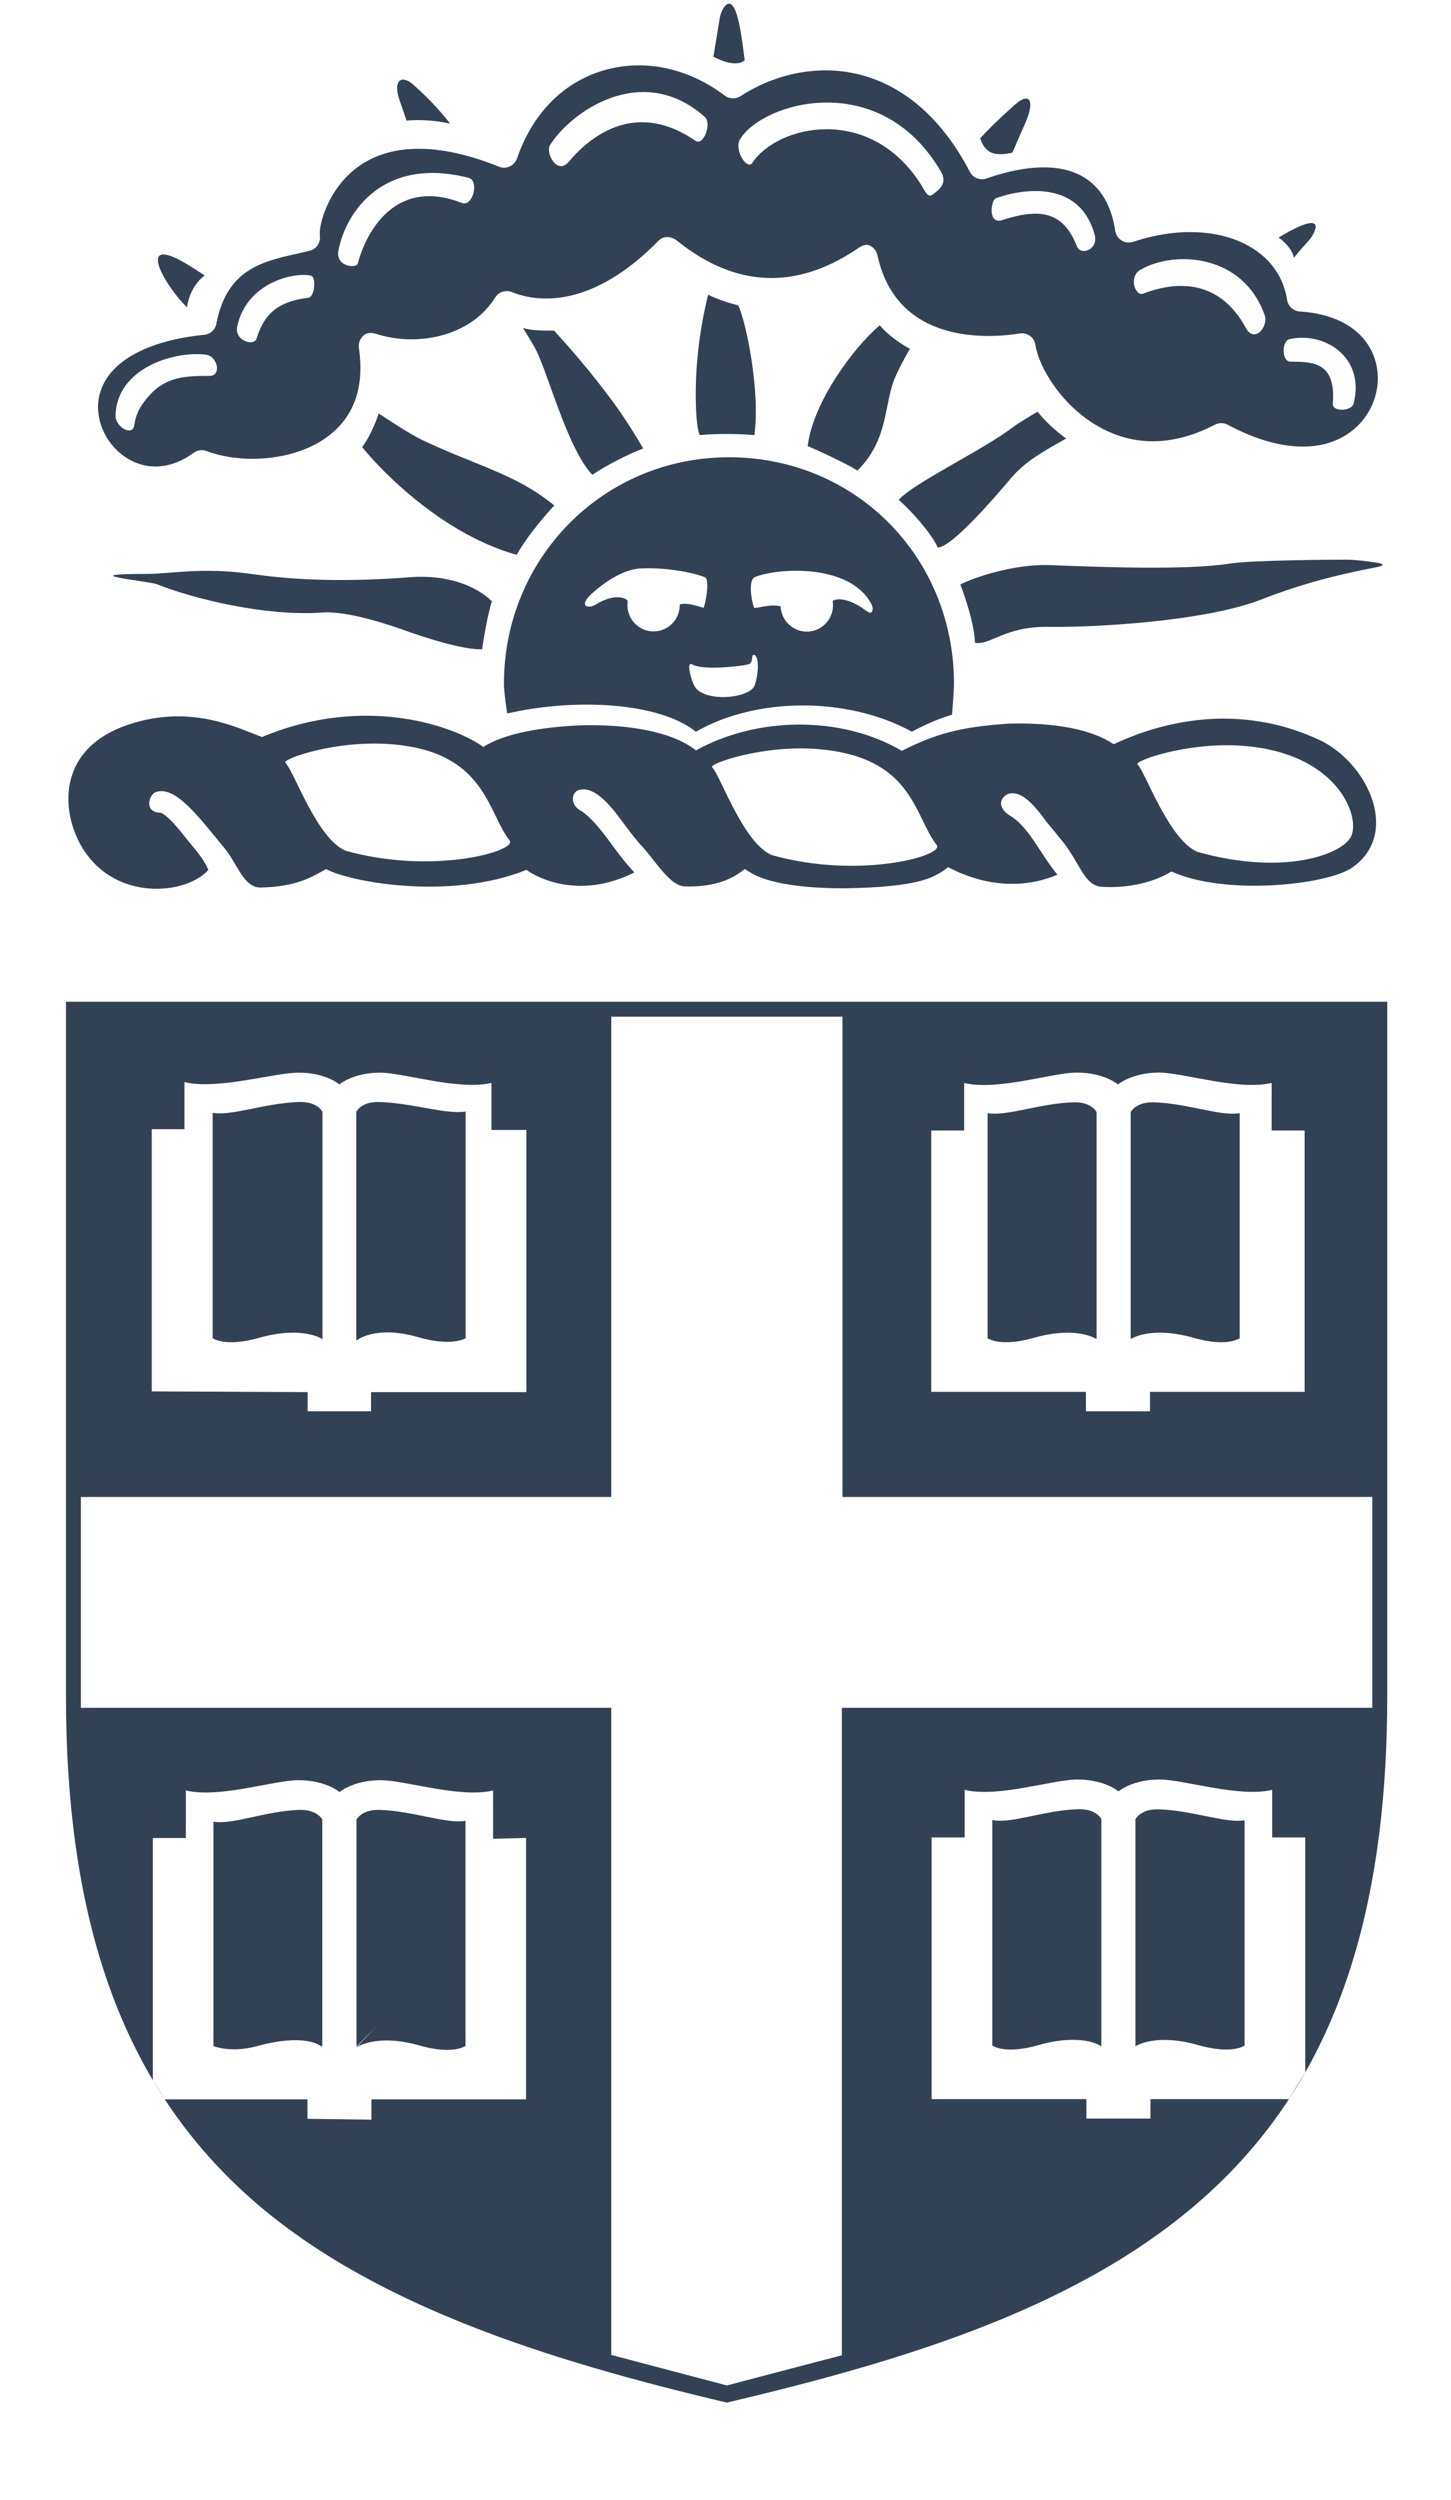
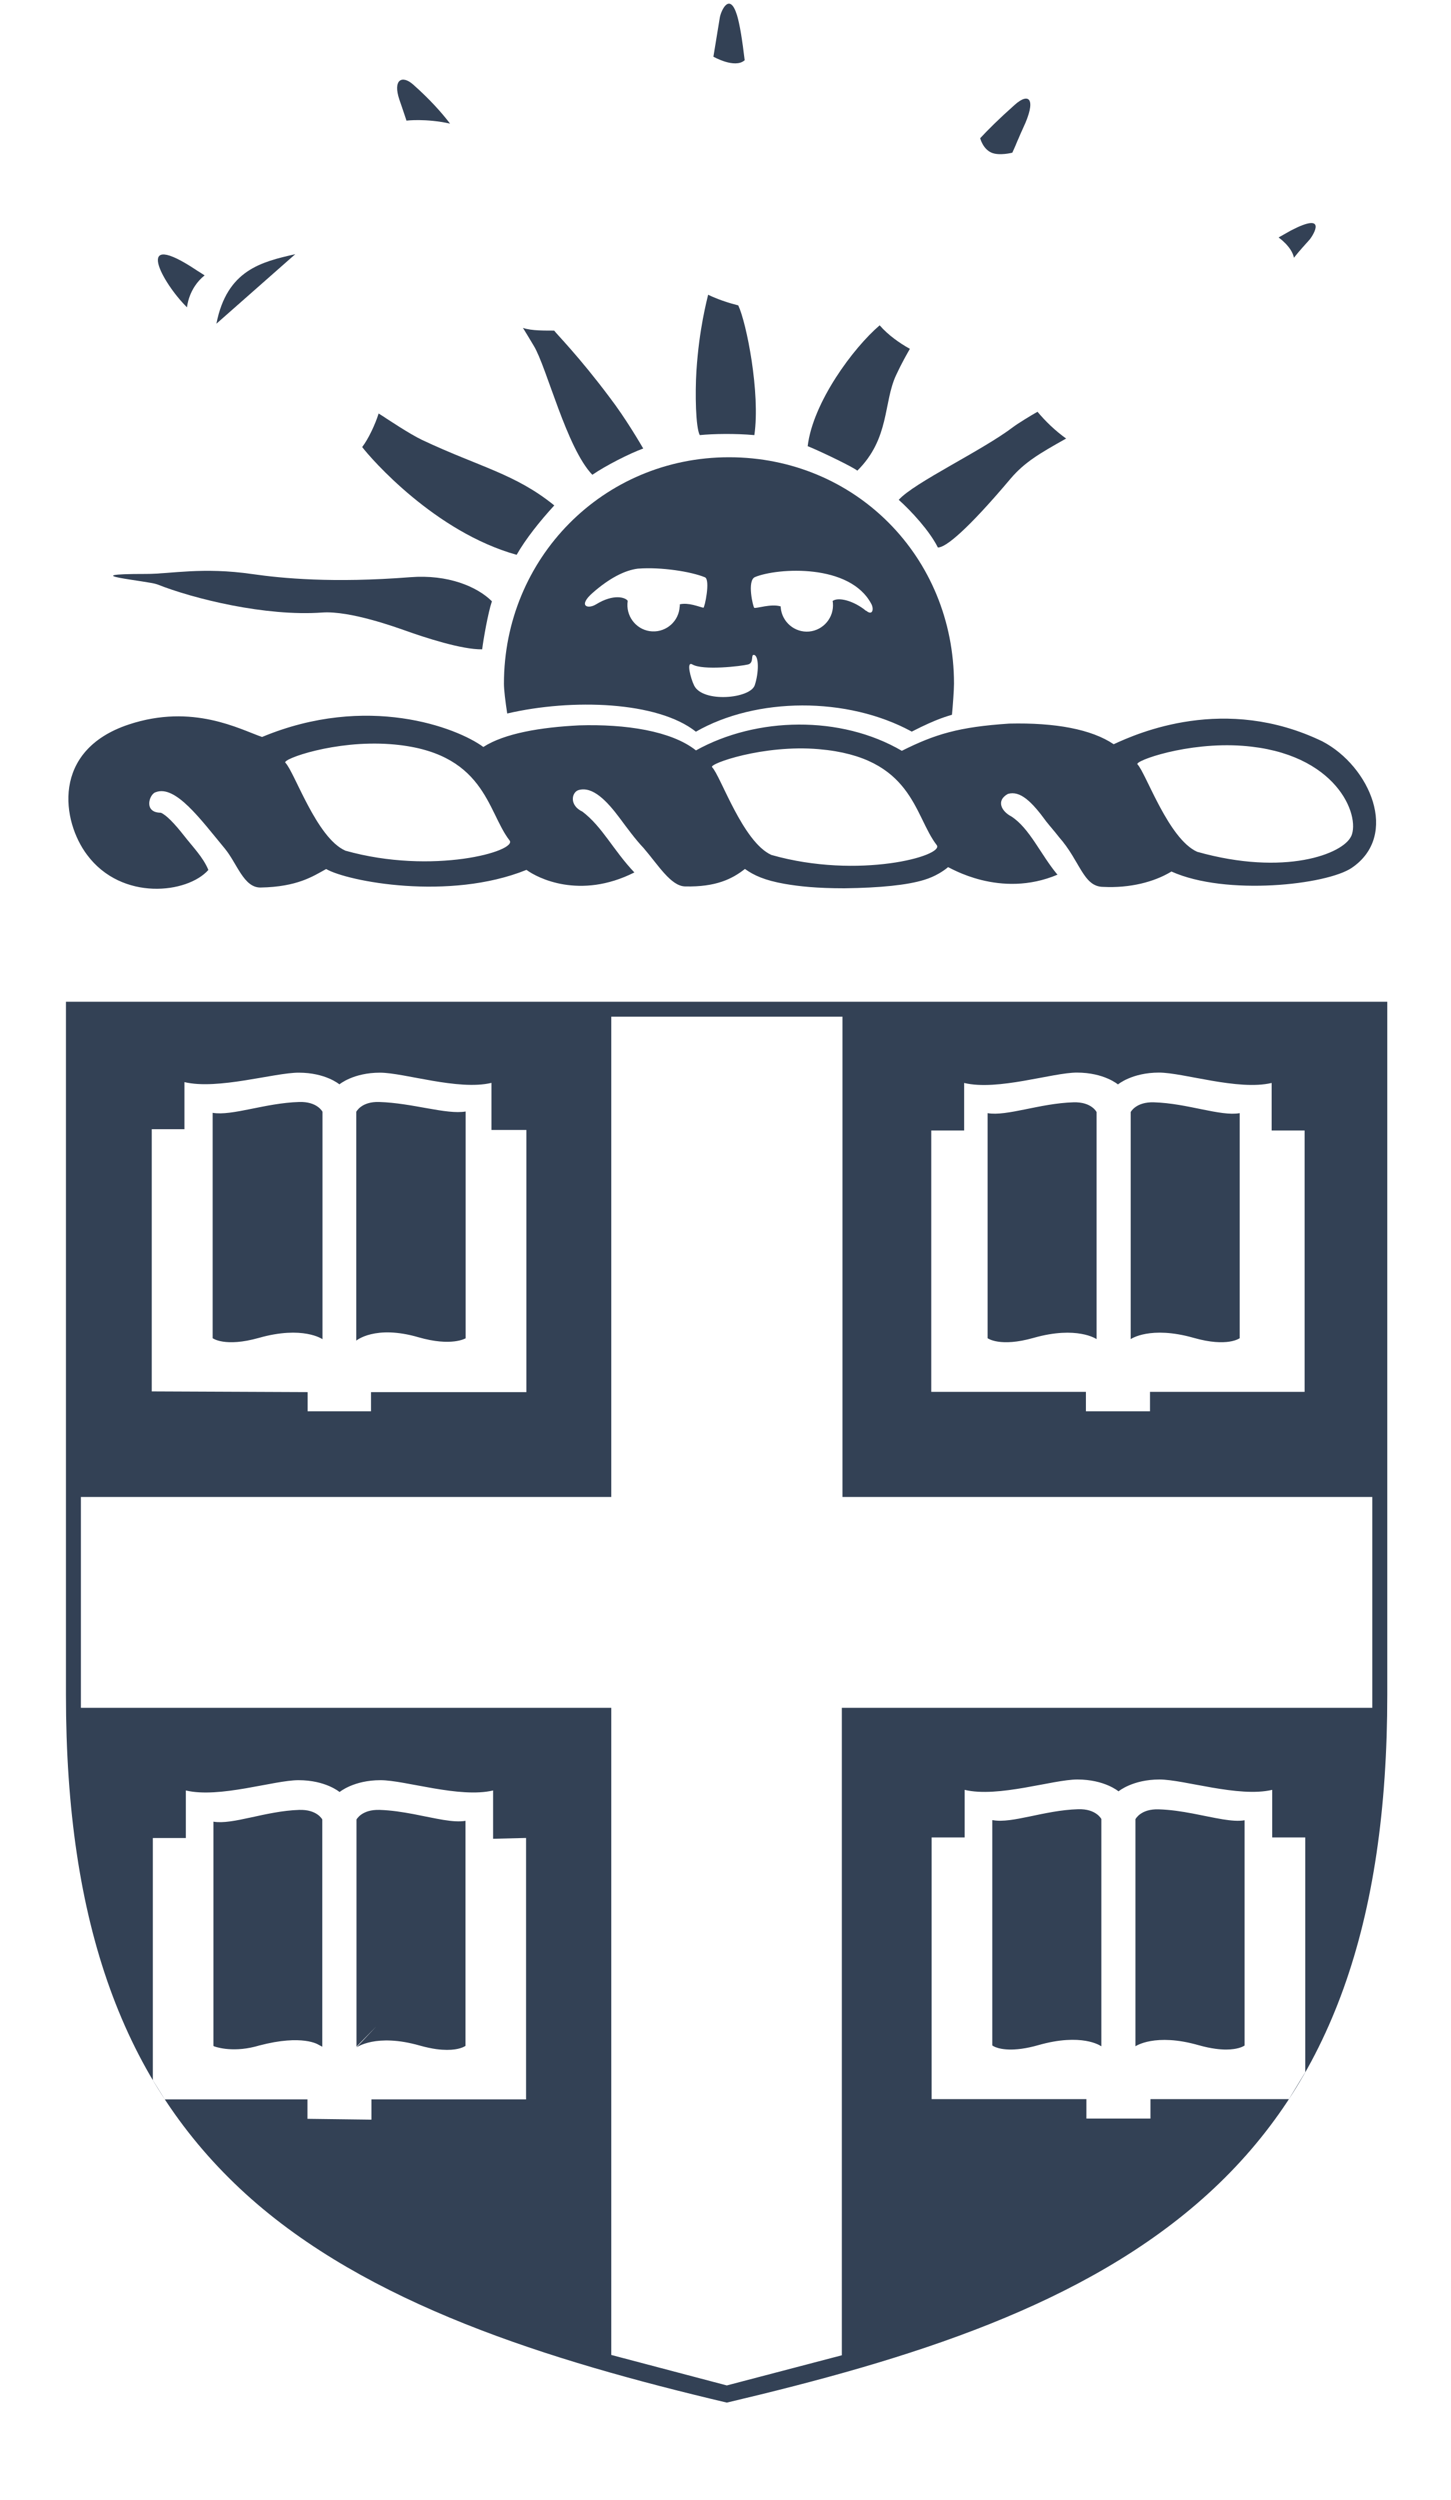
<svg xmlns="http://www.w3.org/2000/svg" width="36" height="62" viewBox="0 0 36 62" fill="none">
  <g id="Brown Logo">
    <g id="Shield Reverse">
      <g id="Group">
        <path id="Vector" d="M8.843 45.132C8.843 45.132 8.969 44.876 9.419 44.89C9.992 44.909 10.553 45.066 11.007 45.139C11.214 45.172 11.398 45.188 11.549 45.161V50.743C11.549 50.743 11.47 50.803 11.286 50.83C11.174 50.846 11.023 50.85 10.826 50.824C10.706 50.807 10.568 50.778 10.41 50.734C9.328 50.426 8.845 50.782 8.845 50.782L9.336 50.26L8.845 50.761V45.13L8.843 45.132ZM5.295 50.743V45.161V45.182C5.773 45.265 6.589 44.917 7.423 44.89C7.87 44.876 7.996 45.128 7.996 45.128V45.132V50.764L7.901 50.714C7.901 50.714 7.512 50.449 6.431 50.734C6.396 50.743 6.363 50.753 6.332 50.761C5.721 50.917 5.315 50.755 5.309 50.753M1.636 24.846V42.033C1.636 47.714 3.057 51.648 6.092 54.411C9.106 57.154 13.619 58.548 18.033 59.591C22.567 58.521 26.929 57.183 29.973 54.411C33.01 51.648 34.419 47.714 34.419 42.033V24.846H1.636ZM23.105 28.04H23.921V26.86C24.753 27.061 26.111 26.603 26.718 26.603C27.395 26.603 27.737 26.897 27.737 26.897C27.737 26.897 28.084 26.603 28.755 26.603C29.362 26.603 30.718 27.057 31.55 26.86V28.04H32.368V34.522H28.532V35.004H26.942V34.522H23.105V28.04ZM3.767 28.007H4.576V26.839C5.4 27.038 6.812 26.603 7.413 26.605C8.081 26.605 8.421 26.895 8.421 26.895C8.421 26.895 8.764 26.605 9.427 26.605C10.027 26.605 11.369 27.055 12.193 26.858V28.026H13.06V34.528H9.205V35.004H7.632V34.528L3.765 34.51V28.007H3.767ZM13.052 52.07H9.216V52.573L7.628 52.552V52.07H4.09L3.792 51.592V45.588H4.611V44.408C5.442 44.608 6.8 44.153 7.406 44.153C8.081 44.153 8.425 44.447 8.425 44.447C8.425 44.447 8.773 44.153 9.441 44.153C10.048 44.153 11.404 44.606 12.234 44.408V45.606L13.052 45.586V52.068V52.07ZM31.979 52.064H28.544V52.546H26.954V52.064H23.114V45.573H23.933V44.393C24.766 44.594 26.124 44.136 26.73 44.136C27.407 44.136 27.751 44.43 27.751 44.43C27.751 44.43 28.099 44.136 28.768 44.136C29.374 44.136 30.732 44.59 31.564 44.393V45.573H32.384V51.395L31.979 52.062V52.064ZM34.047 42.358H20.886V58.417L18.033 59.165L15.166 58.409V42.358H2.007V37.129H15.166V25.216H20.902V37.129H34.047V42.358ZM27.207 33.214C27.207 33.214 26.724 32.876 25.643 33.183C24.807 33.421 24.503 33.191 24.503 33.191V27.609C24.983 27.692 25.799 27.365 26.633 27.34C27.082 27.326 27.207 27.582 27.207 27.582V33.214ZM28.053 33.214V27.582C28.053 27.582 28.182 27.326 28.629 27.34C29.463 27.365 30.279 27.694 30.757 27.609V33.191C30.757 33.191 30.455 33.421 29.619 33.183C28.534 32.874 28.053 33.214 28.053 33.214ZM7.998 33.214C7.998 33.214 7.514 32.874 6.423 33.183C5.58 33.421 5.276 33.191 5.276 33.191V27.601C5.758 27.684 6.58 27.357 7.421 27.332C7.872 27.317 8.001 27.574 8.001 27.574V33.214H7.998ZM8.839 33.251V27.576C8.839 27.576 8.965 27.317 9.408 27.332C10.234 27.357 11.079 27.651 11.553 27.568V33.193C11.553 33.193 11.205 33.406 10.377 33.166C9.305 32.855 8.839 33.251 8.839 33.251ZM28.173 45.118C28.173 45.118 28.302 44.861 28.749 44.876C29.322 44.894 29.886 45.051 30.337 45.124C30.544 45.157 30.73 45.174 30.879 45.147V50.734C30.879 50.734 30.801 50.794 30.614 50.821C30.503 50.838 30.351 50.842 30.155 50.815C30.035 50.799 29.896 50.77 29.738 50.726C28.656 50.416 28.171 50.753 28.171 50.753V45.118H28.173ZM27.325 50.753L27.306 50.743C27.306 50.743 26.84 50.416 25.757 50.726C25.722 50.736 25.689 50.745 25.656 50.753C25.045 50.908 24.745 50.803 24.652 50.753L24.619 50.732V45.145H24.637C25.116 45.232 25.913 44.898 26.749 44.873C27.196 44.859 27.325 45.116 27.325 45.116V50.751V50.753Z" fill="#334155" />
        <g id="Group_2">
          <path id="Vector_2" d="M12.973 8.13C13.04 8.24 13.127 8.381 13.247 8.583C13.565 9.113 14.058 11.113 14.696 11.776C15.035 11.544 15.623 11.246 15.959 11.124C15.882 10.993 15.524 10.378 15.126 9.857C14.36 8.834 13.812 8.289 13.75 8.2C13.543 8.198 13.191 8.209 12.973 8.132" fill="#334155" />
          <path id="Vector_3" d="M18.716 10.792C18.867 9.747 18.522 8.01 18.317 7.575C18.058 7.509 17.789 7.418 17.569 7.31C17.54 7.443 17.346 8.153 17.279 9.196C17.244 9.755 17.259 10.606 17.362 10.792C17.692 10.759 18.242 10.749 18.714 10.792" fill="#334155" />
          <path id="Vector_4" d="M23.669 16.956C23.669 13.809 21.217 11.341 18.087 11.341C14.957 11.341 12.503 13.854 12.503 16.956C12.503 17.105 12.537 17.392 12.584 17.697C14.191 17.322 16.319 17.395 17.265 18.148C18.76 17.291 21.016 17.27 22.621 18.146C23.269 17.813 23.523 17.761 23.619 17.728C23.64 17.508 23.669 17.111 23.669 16.958M16.863 15.041C16.847 15.401 16.54 15.678 16.182 15.66C15.824 15.643 15.549 15.332 15.567 14.974L15.574 14.902C15.518 14.817 15.226 14.722 14.793 14.987C14.576 15.121 14.331 15.028 14.71 14.699C15.112 14.347 15.495 14.144 15.83 14.103H15.841C16.408 14.061 17.145 14.177 17.489 14.318C17.631 14.376 17.482 15.082 17.451 15.074C17.333 15.047 17.079 14.939 16.866 14.989V15.041H16.863ZM18.725 16.997C18.611 17.33 17.437 17.436 17.222 17.003C17.137 16.831 17.019 16.388 17.178 16.48C17.439 16.633 18.383 16.525 18.561 16.48C18.718 16.438 18.615 16.219 18.714 16.245C18.83 16.279 18.83 16.682 18.725 16.997ZM21.486 15.15C21.192 14.906 20.805 14.798 20.658 14.906L20.665 14.956C20.695 15.316 20.43 15.631 20.074 15.664C19.716 15.695 19.402 15.428 19.37 15.07V15.041C19.137 14.966 18.766 15.097 18.714 15.076C18.685 15.061 18.526 14.397 18.733 14.312C19.294 14.082 21.097 13.97 21.623 14.989C21.685 15.113 21.646 15.277 21.491 15.148" fill="#334155" />
          <path id="Vector_5" d="M21.826 8.068C21.17 8.627 20.168 9.981 20.039 11.066C20.348 11.19 21.161 11.581 21.271 11.674C22.078 10.873 21.915 9.991 22.23 9.31C22.366 9.016 22.499 8.784 22.575 8.652C22.314 8.509 22.031 8.306 21.826 8.07" fill="#334155" />
          <path id="Vector_6" d="M25.741 10.213C25.596 10.293 25.254 10.503 25.14 10.589C24.366 11.178 22.685 11.966 22.298 12.397C22.606 12.672 23.062 13.165 23.269 13.579C23.457 13.587 24 13.144 25.074 11.871C25.42 11.465 25.786 11.25 26.451 10.877C26.178 10.681 25.94 10.451 25.741 10.213Z" fill="#334155" />
          <path id="Vector_7" d="M12.203 14.912C11.841 14.552 11.118 14.242 10.178 14.316C8.255 14.467 6.99 14.343 6.264 14.239C5.019 14.059 4.247 14.235 3.626 14.235C1.734 14.235 3.678 14.407 3.901 14.494C4.792 14.848 6.587 15.295 7.998 15.192C8.688 15.144 9.843 15.566 10.042 15.635C10.549 15.817 11.468 16.115 11.963 16.105C11.99 15.877 12.108 15.198 12.205 14.912" fill="#334155" />
          <path id="Vector_8" d="M13.752 12.536C12.785 11.751 11.897 11.583 10.479 10.915C10.158 10.763 9.617 10.397 9.591 10.383C9.553 10.356 9.481 10.31 9.394 10.256C9.311 10.523 9.141 10.886 8.986 11.088C9.205 11.376 10.789 13.194 12.818 13.761C13.04 13.37 13.398 12.921 13.752 12.536Z" fill="#334155" />
-           <path id="Vector_9" d="M34.074 13.943C33.978 13.929 33.616 13.879 33.386 13.881C33.082 13.881 31.078 13.892 30.529 13.976C29.409 14.152 27.24 14.061 26.049 14.016C25.161 13.981 24.136 14.331 23.826 14.498C23.826 14.498 24.167 15.36 24.19 15.943C24.569 16.012 24.931 15.531 26.01 15.548C27.134 15.566 29.9 15.415 31.299 14.867C32.345 14.459 33.223 14.254 33.935 14.111C34.173 14.061 34.55 14.014 34.076 13.941" fill="#334155" />
          <path id="Vector_10" d="M7.326 6.304C6.491 6.495 5.63 6.693 5.369 8.029L7.326 6.304Z" fill="#334155" />
          <path id="Vector_11" d="M5.077 6.83C4.982 6.77 4.912 6.726 4.885 6.708C3.278 5.635 4.019 7.014 4.64 7.623C4.64 7.623 4.674 7.151 5.077 6.83Z" fill="#334155" />
          <path id="Vector_12" d="M11.166 3.066C10.965 2.801 10.667 2.466 10.253 2.099C9.973 1.849 9.742 1.979 9.909 2.472C9.976 2.662 10.031 2.832 10.085 2.992C10.085 2.992 10.557 2.932 11.166 3.066Z" fill="#334155" />
          <path id="Vector_13" d="M18.476 1.495C18.418 1.008 18.356 0.609 18.286 0.379C18.106 -0.207 17.892 0.253 17.859 0.435C17.82 0.679 17.764 1.017 17.7 1.406C17.7 1.406 18.232 1.71 18.474 1.495" fill="#334155" />
          <path id="Vector_14" d="M25.252 3.476C25.3 3.362 25.345 3.261 25.381 3.182C25.724 2.46 25.538 2.277 25.178 2.598C24.77 2.961 24.513 3.219 24.319 3.428C24.319 3.428 24.383 3.693 24.6 3.787C24.797 3.871 25.116 3.787 25.116 3.787C25.116 3.787 25.174 3.666 25.252 3.474" fill="#334155" />
          <path id="Vector_15" d="M32.103 6.393C32.233 6.225 32.415 6.031 32.498 5.936C32.596 5.811 32.937 5.244 32.026 5.718C31.979 5.743 31.834 5.828 31.722 5.89C31.722 5.89 32.051 6.118 32.103 6.393Z" fill="#334155" />
-           <path id="Vector_16" d="M9.023 8.316C9.112 8.24 9.236 8.25 9.348 8.285C10.296 8.594 11.657 8.385 12.29 7.374C12.379 7.234 12.555 7.184 12.708 7.246C13.363 7.513 14.706 7.637 16.34 5.969C16.462 5.842 16.66 5.859 16.797 5.969C18.234 7.128 19.729 7.2 21.246 6.186C21.339 6.122 21.459 6.041 21.565 6.085C21.671 6.128 21.747 6.219 21.77 6.331C22.254 8.585 24.594 8.385 25.3 8.271C25.391 8.256 25.482 8.279 25.557 8.333C25.631 8.387 25.679 8.47 25.691 8.563C25.768 9.091 26.349 10.113 27.356 10.635C28.217 11.08 29.153 11.045 30.142 10.534C30.242 10.482 30.36 10.482 30.459 10.534C31.728 11.217 32.871 11.256 33.593 10.645C34.103 10.215 34.31 9.511 34.107 8.896C33.881 8.211 33.204 7.784 32.25 7.726C32.088 7.716 31.958 7.596 31.933 7.436C31.848 6.89 31.544 6.443 31.053 6.143C30.306 5.685 29.209 5.631 28.115 5.998C28.02 6.029 27.915 6.018 27.828 5.965C27.741 5.911 27.683 5.822 27.668 5.72C27.608 5.298 27.426 4.726 26.9 4.401C26.345 4.06 25.507 4.068 24.476 4.426C24.316 4.482 24.138 4.412 24.062 4.261C23.399 2.983 22.468 2.153 21.37 1.861C20.387 1.598 19.294 1.789 18.373 2.385C18.253 2.464 18.095 2.457 17.981 2.37C17.054 1.671 15.944 1.447 14.936 1.758C13.955 2.06 13.205 2.83 12.828 3.927C12.797 4.016 12.733 4.089 12.648 4.128C12.563 4.168 12.466 4.17 12.379 4.134C10.874 3.528 9.646 3.542 8.827 4.18C8.123 4.726 7.905 5.59 7.936 5.84C7.959 6.014 7.856 6.176 7.686 6.217L7.326 6.304C6.491 6.495 5.63 6.693 5.369 8.029C5.34 8.178 5.218 8.289 5.067 8.304C3.618 8.449 2.672 8.989 2.471 9.786C2.33 10.347 2.589 10.983 3.102 11.331C3.618 11.683 4.239 11.645 4.806 11.231C4.899 11.163 5.021 11.146 5.129 11.188C5.98 11.515 7.361 11.451 8.197 10.776C8.804 10.287 9.042 9.565 8.905 8.631C8.889 8.513 8.932 8.395 9.023 8.318M31.985 8.414C32.844 8.213 33.877 8.846 33.585 10.008C33.535 10.207 33.049 10.219 33.068 10.016C33.142 9.043 32.664 8.964 32.026 8.971C31.786 8.977 31.803 8.453 31.987 8.414M28.302 6.687C29.138 6.207 30.848 6.292 31.38 7.828C31.471 8.089 31.128 8.532 30.912 8.136C30.268 6.948 29.229 6.95 28.362 7.283C28.167 7.36 27.991 6.863 28.3 6.687M24.708 4.917C25.484 4.642 26.805 4.517 27.159 5.822C27.26 6.186 26.815 6.36 26.716 6.105C26.356 5.161 25.679 5.199 24.869 5.457C24.497 5.579 24.586 4.958 24.71 4.917M18.366 3.447C18.925 2.532 21.851 1.679 23.352 4.269C23.511 4.551 23.298 4.714 23.13 4.83C23.012 4.915 22.94 4.72 22.861 4.594C21.588 2.567 19.284 3.101 18.663 4.041C18.536 4.232 18.201 3.716 18.364 3.447M13.65 3.594C14.164 2.776 15.928 1.515 17.489 2.903C17.665 3.056 17.456 3.625 17.259 3.495C15.83 2.507 14.706 3.3 14.11 4.014C13.824 4.354 13.526 3.793 13.648 3.594M5.216 9.323C4.618 9.323 4.139 9.335 3.717 9.795C3.268 10.285 3.378 10.554 3.293 10.641C3.171 10.763 2.862 10.548 2.866 10.306C2.893 9.153 4.276 8.704 5.098 8.795C5.411 8.832 5.491 9.32 5.214 9.32M7.649 7.387C6.775 7.484 6.518 7.913 6.363 8.405C6.299 8.59 5.808 8.457 5.887 8.093C6.119 7.01 7.286 6.745 7.711 6.836C7.854 6.863 7.81 7.37 7.649 7.385M8.396 6.219C8.576 5.263 9.506 3.869 11.63 4.412C11.891 4.478 11.737 5.143 11.456 5.033C9.905 4.422 9.127 5.604 8.876 6.538C8.841 6.664 8.323 6.617 8.396 6.221" fill="#334155" />
        </g>
        <path id="Vector_17" d="M26.24 21.699C25.82 21.2 25.546 20.539 25.087 20.247C24.855 20.127 24.701 19.86 25.006 19.691C25.308 19.602 25.596 19.877 25.96 20.378C26.055 20.498 26.171 20.628 26.275 20.763C26.803 21.359 26.875 21.997 27.374 21.997C28.026 22.03 28.633 21.879 29.064 21.616C30.418 22.225 32.914 21.947 33.538 21.525C34.726 20.717 33.989 19.005 32.809 18.388C30.391 17.221 28.229 18.183 27.631 18.459C27.082 18.088 26.182 17.92 25.039 17.947C23.787 18.03 23.198 18.21 22.375 18.622C20.859 17.736 18.77 17.776 17.267 18.612C16.656 18.125 15.509 17.956 14.369 17.991C13.418 18.038 12.518 18.188 11.992 18.527C11.334 18.043 9.108 17.194 6.502 18.279C5.951 18.09 4.783 17.442 3.193 17.97C1.262 18.612 1.533 20.378 2.166 21.21C3.026 22.355 4.651 22.162 5.17 21.577C5.038 21.26 4.798 21.024 4.547 20.703C4.334 20.432 4.121 20.208 3.99 20.158C3.549 20.156 3.707 19.691 3.862 19.649C4.353 19.459 4.978 20.324 5.574 21.042C5.883 21.413 6.044 22.017 6.464 22.013C7.379 21.997 7.769 21.732 8.092 21.554C8.62 21.86 11.139 22.351 13.062 21.575C13.325 21.771 14.381 22.322 15.739 21.639C15.213 21.084 14.948 20.51 14.451 20.131C14.118 19.974 14.182 19.655 14.35 19.597C14.704 19.49 15.062 19.871 15.377 20.293C15.563 20.544 15.768 20.823 15.965 21.03C16.331 21.454 16.644 21.98 17 21.986C17.756 22.003 18.166 21.802 18.482 21.552C18.7 21.709 18.971 21.835 19.468 21.922C19.824 21.984 20.265 22.032 20.95 22.032C21.843 22.02 22.507 21.953 22.929 21.823C23.201 21.742 23.416 21.599 23.521 21.508C23.55 21.504 24.805 22.303 26.242 21.692L26.24 21.699ZM8.568 21.098C7.851 20.782 7.307 19.144 7.079 18.916C7.001 18.827 8.307 18.355 9.682 18.457C12.042 18.631 12.081 20.125 12.642 20.844C12.849 21.109 10.737 21.709 8.566 21.098H8.568ZM19.141 21.206C18.427 20.887 17.878 19.239 17.667 19.028C17.582 18.945 18.938 18.463 20.312 18.581C22.652 18.78 22.675 20.229 23.24 20.96C23.445 21.225 21.302 21.819 19.143 21.206H19.141ZM33.523 20.74C33.324 21.181 31.873 21.738 29.703 21.127C28.987 20.808 28.43 19.169 28.221 18.958C28.136 18.875 29.453 18.397 30.83 18.498C33.165 18.67 33.755 20.227 33.525 20.74H33.523Z" fill="#334155" />
      </g>
    </g>
  </g>
</svg>